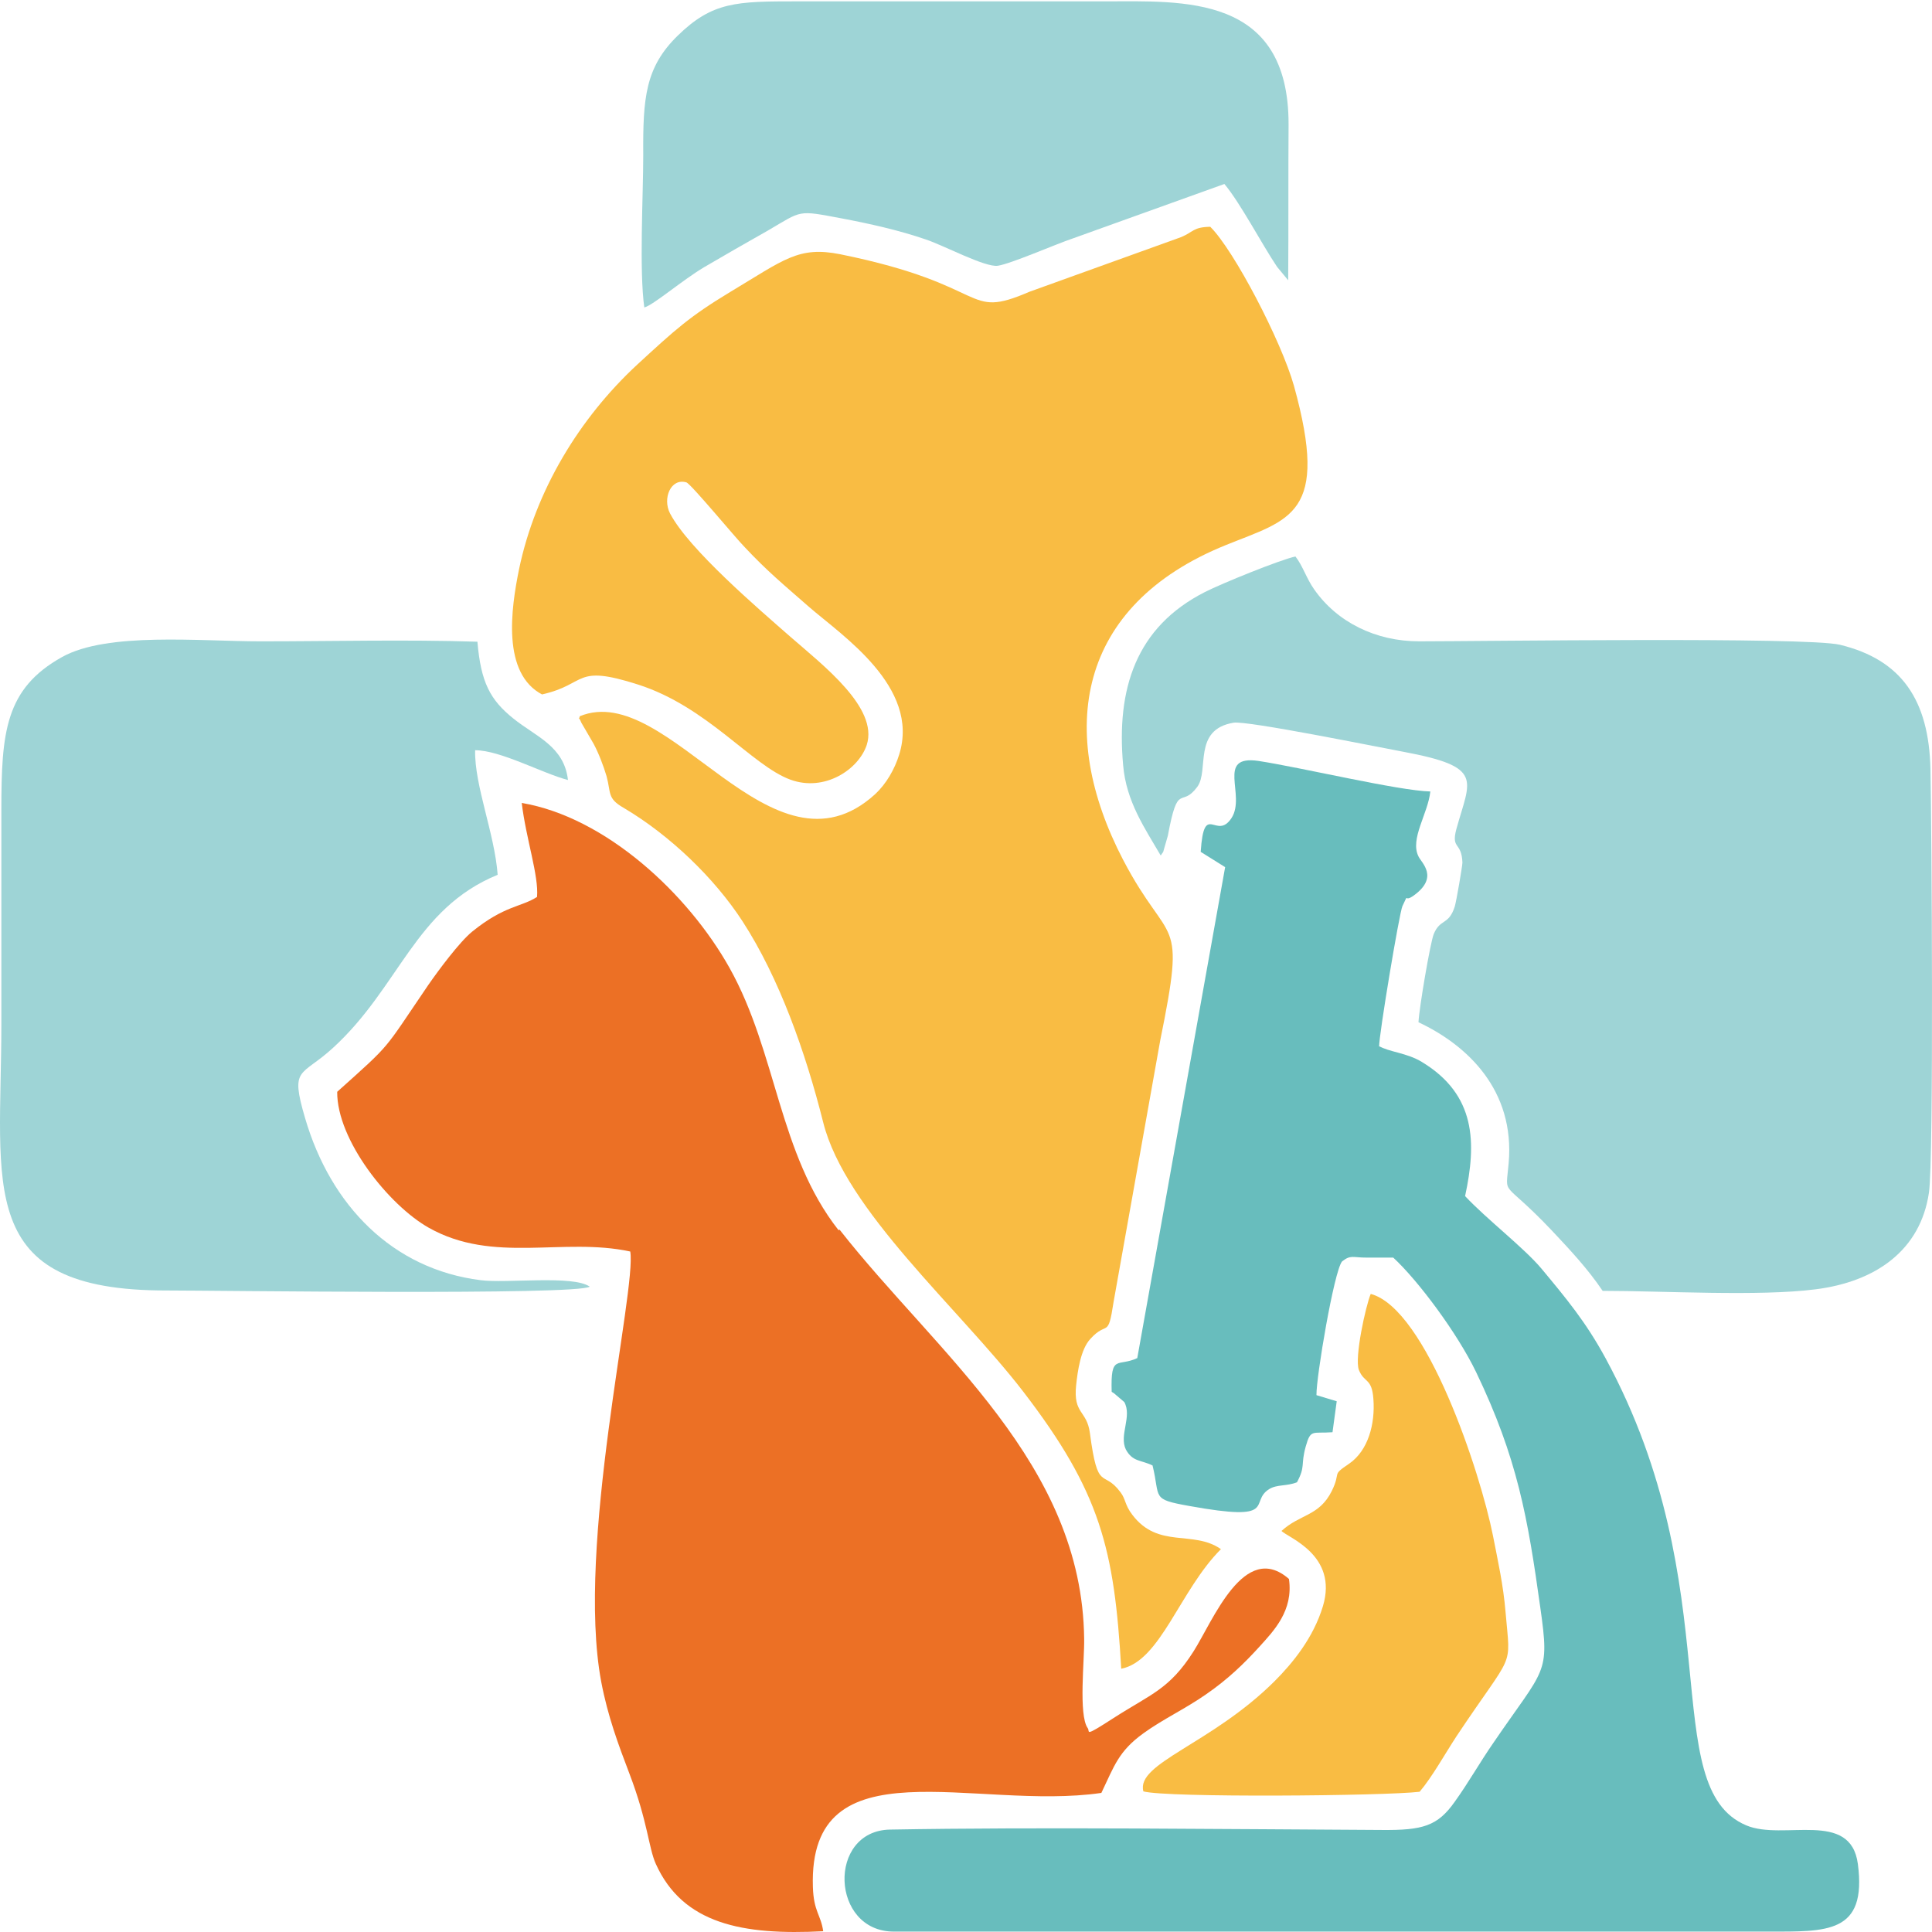
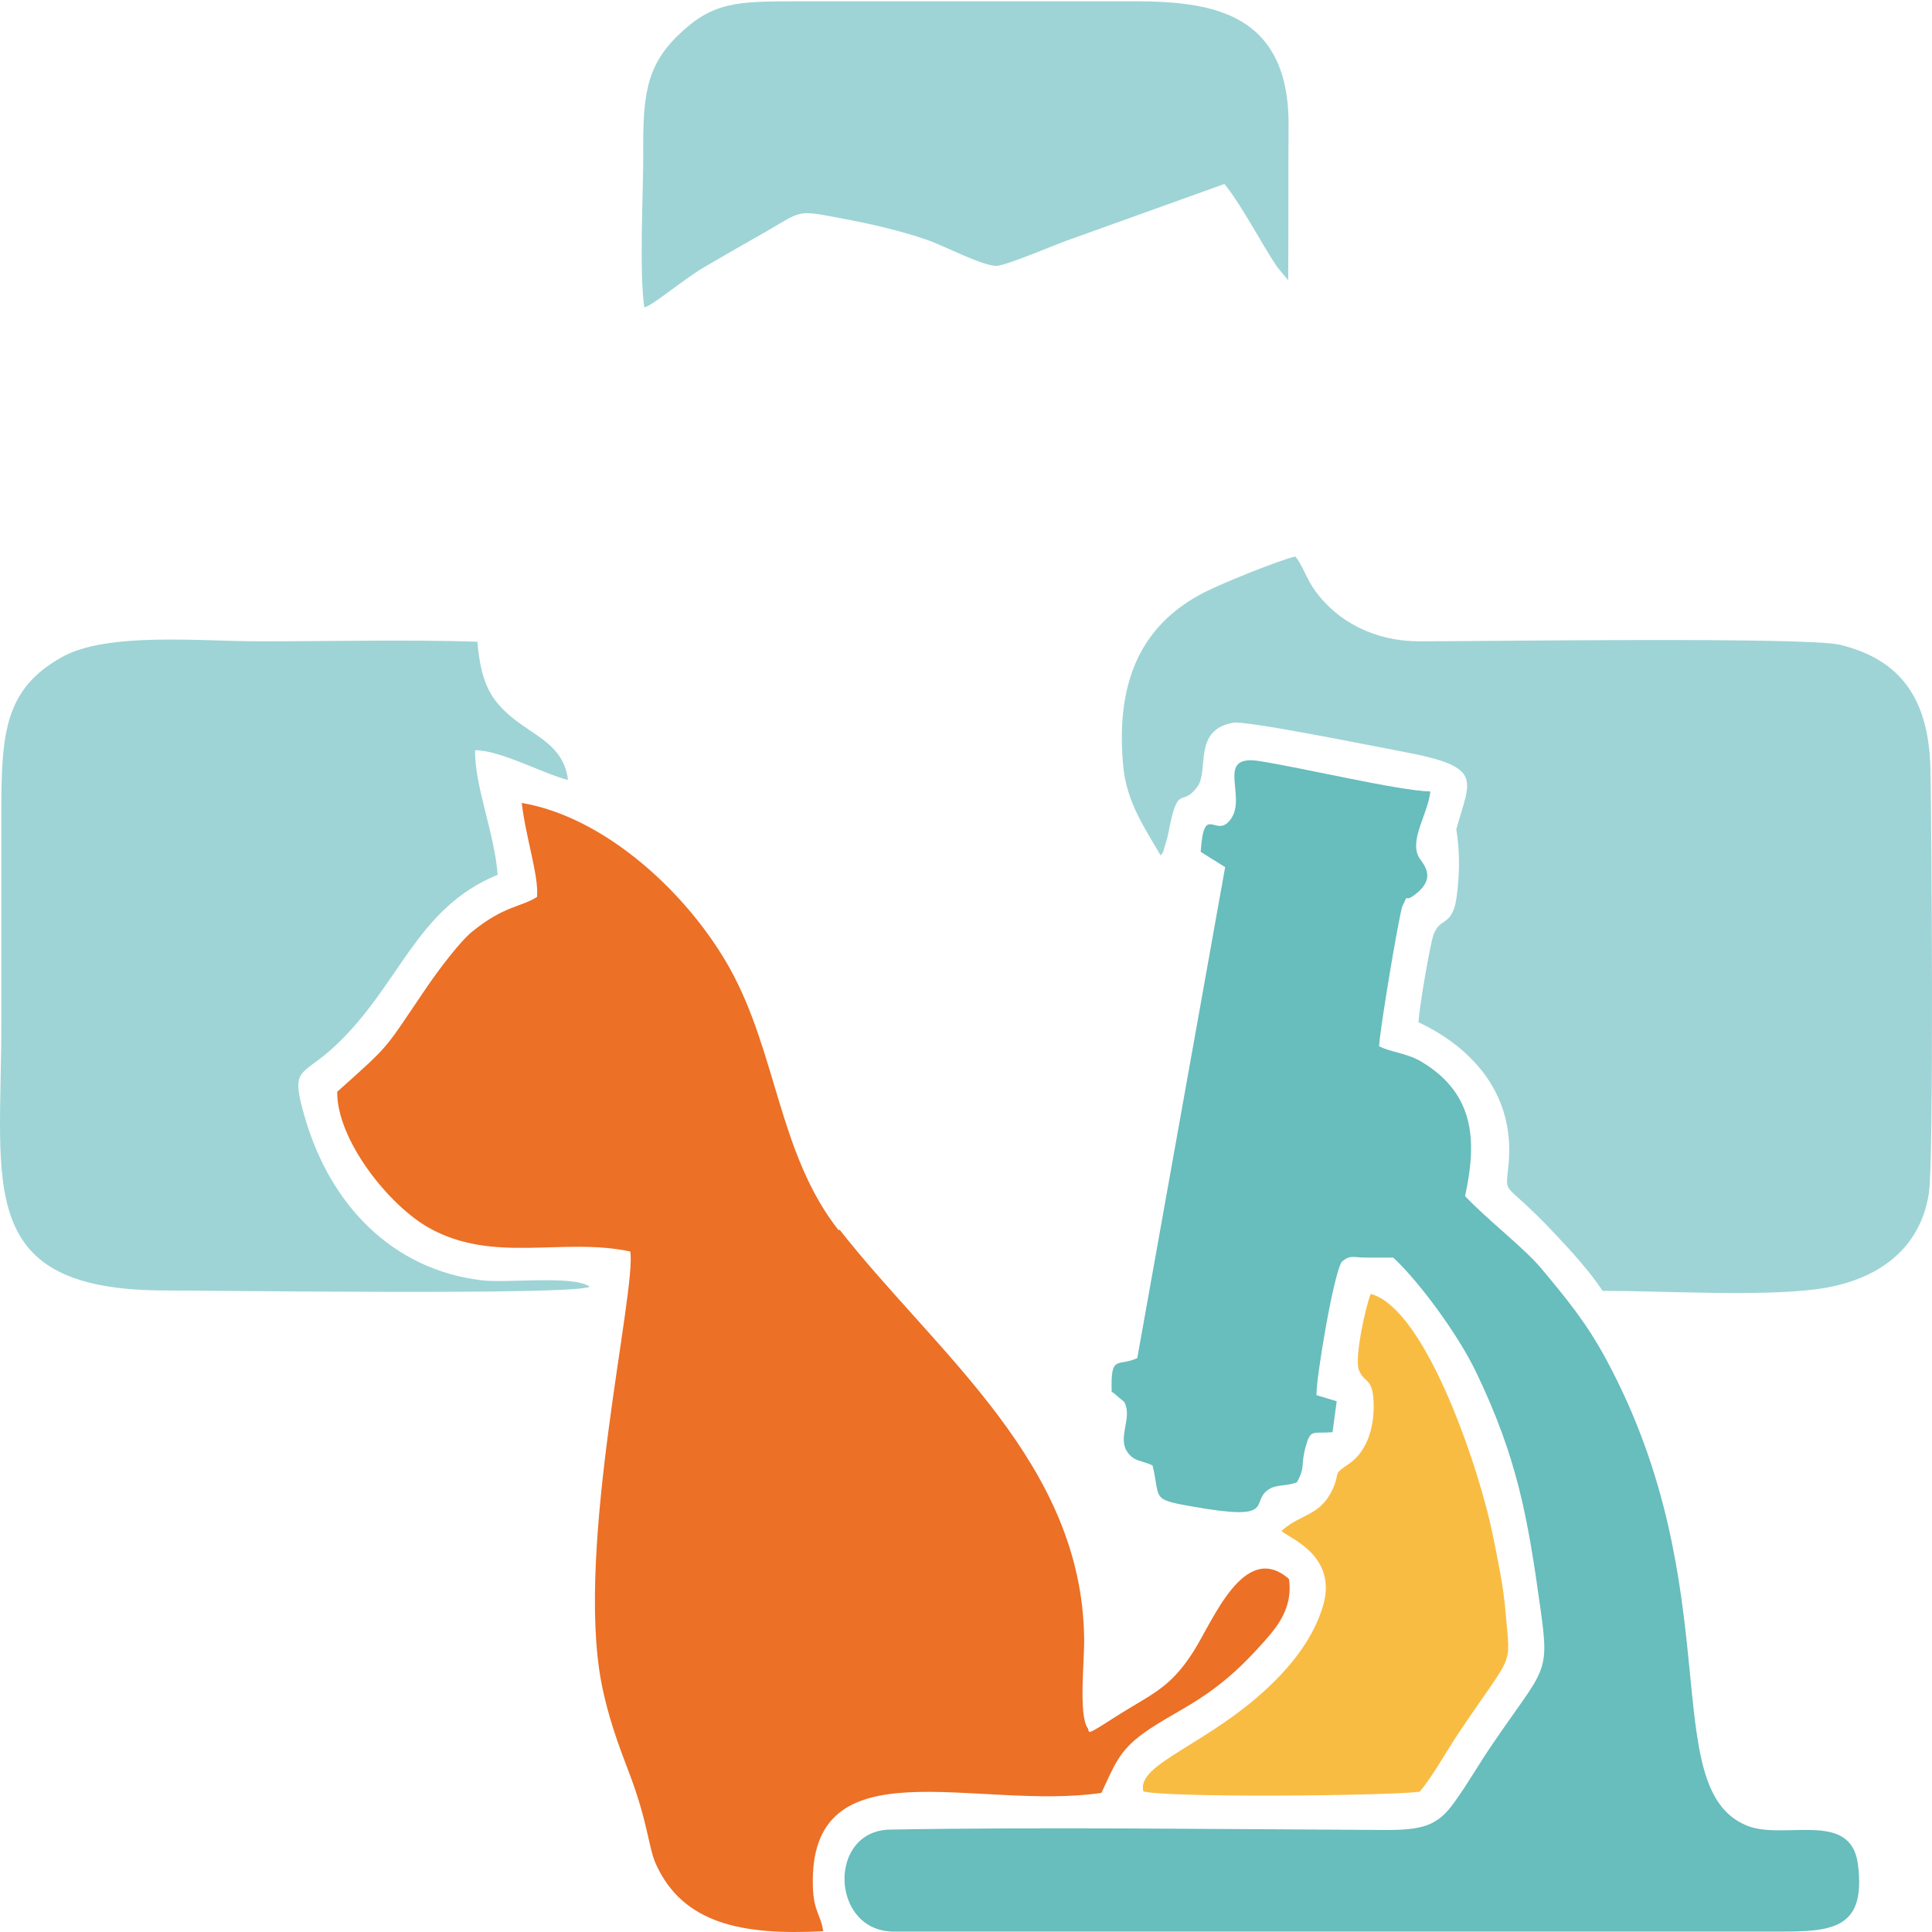
<svg xmlns="http://www.w3.org/2000/svg" width="512" height="512" viewBox="0 0 512 512" fill="none">
  <g id="favicontklabpatol">
    <g id="g7">
-       <path id="path1" fill-rule="evenodd" clip-rule="evenodd" d="M143.634 184.033C155.784 181.299 151.937 175.933 169.049 181.4C187.477 187.273 199.223 202.866 209.449 206.613C218.562 209.954 227.574 203.879 229.7 197.399C232.839 187.577 218.157 176.338 209.449 168.744C201.146 161.453 182.516 145.556 177.554 136.038C175.529 132.09 177.757 126.622 181.908 127.837C183.123 128.242 195.071 142.721 197.4 145.05C203.374 151.429 207.829 155.074 214.411 160.846C223.017 168.339 243.876 182.008 238.307 199.93C237.092 203.879 234.864 207.727 231.928 210.461C204.488 235.47 177.25 180.084 153.658 189.805C153.253 191.425 153.152 189.197 154.063 191.526L157.303 197.095C158.62 199.525 159.936 202.968 160.746 205.702C161.961 210.157 160.847 211.574 165.302 214.106C177.453 221.295 189.3 232.635 196.792 244.178C206.513 259.164 213.499 278.909 218.157 297.438C224.03 320.828 254.102 346.648 271.113 368.721C291.668 395.452 295.313 410.539 297.136 442.232C307.565 440.207 312.628 421.475 323.563 410.539C316.171 405.375 306.957 410.539 300.072 401.426C298.047 398.794 298.351 397.275 296.933 395.452C292.275 389.175 290.959 395.857 288.833 379.758C288.023 373.683 284.378 374.797 285.188 367.101C285.593 363.253 286.403 357.583 288.934 354.849C293.49 349.787 293.592 355.052 295.11 345.028L307.464 275.77C314.45 241.343 310.096 251.671 297.642 227.876C279.922 193.855 285.289 160.441 324.879 144.443C341.89 137.557 352.421 136.545 342.903 102.22C339.561 90.373 327.006 66.274 320.728 60.098C316.171 60.199 316.374 61.414 313.033 62.831L272.835 77.311C255.216 84.905 263.114 75.59 222.714 67.388C211.576 65.16 207.829 68.805 193.451 77.412C182.718 83.892 178.972 87.335 168.846 96.65C153.557 110.826 141.913 129.963 137.559 150.822C135.432 161.251 132.901 178.565 143.836 184.134L143.634 184.033Z" fill="#F9BC43" />
      <path id="path2" fill-rule="evenodd" clip-rule="evenodd" d="M222.207 325.993C206.311 305.742 205.906 279.011 193.35 256.532C182.313 236.788 160.442 216.537 138.268 212.791C139.381 222.207 142.824 232.13 142.318 237.699C138.065 240.433 133.711 239.927 125.104 246.913C121.763 249.647 116.194 257.14 113.46 261.089C101.31 278.91 104.145 276.075 89.362 289.339C89.26 302.097 103.031 319.411 113.663 325.385C130.775 335.005 149.203 327.816 167.024 331.663C168.745 341.789 152.544 409.528 159.328 445.676C161.05 454.789 163.885 462.383 166.821 470.078C171.682 482.836 171.884 489.721 173.808 493.974C180.997 509.871 196.793 512.909 218.157 511.795C217.55 507.441 215.626 506.631 215.423 500.049C214.208 461.573 258.558 480.001 291.871 475.141C295.313 467.952 296.427 464.104 303.009 459.345C308.173 455.599 313.944 452.966 319.614 449.017C325.487 444.967 329.74 440.816 333.79 436.36C337.536 432.209 342.802 426.842 341.586 418.438C329.74 408.11 321.437 429.576 316.273 437.677C309.894 447.701 305.034 448.916 295.111 455.295C286.808 460.661 289.035 458.839 288.225 457.928C285.795 454.384 287.415 439.904 287.314 434.335C286.808 387.758 248.331 358.799 222.511 325.892L222.207 325.993Z" fill="#EC7025" />
      <path id="path3" fill-rule="evenodd" clip-rule="evenodd" d="M365.483 277.388C365.381 274.553 370.849 241.848 371.659 240.126C373.583 236.076 371.76 239.418 374.697 237.291C381.38 232.431 376.722 228.685 375.912 226.963C373.583 222.306 378.443 215.623 379.051 209.75C370.647 209.548 345.232 203.472 333.486 201.65C322.146 200.03 330.246 210.661 326.398 216.737C322.348 223.014 319.108 212.079 318.197 225.748L324.677 229.799L301.389 359.91C296.225 362.341 294.301 358.695 294.604 368.821C294.807 369.023 295.111 369.125 295.212 369.226L297.946 371.555C300.072 375.402 296.528 380.263 298.351 384.11C300.173 387.452 302.3 386.844 305.439 388.363C307.565 397.071 304.932 397.273 315.159 399.096C339.156 403.45 330.854 398.083 336.321 394.641C338.448 393.324 340.878 393.932 343.713 392.818C346.042 388.464 344.624 388.363 346.042 383.3C347.358 378.643 347.763 379.959 353.13 379.554L354.243 371.352L348.877 369.732C348.776 365.074 353.535 336.824 355.661 334.293C357.99 332.471 358.395 333.281 362.242 333.281C364.571 333.281 366.9 333.281 369.229 333.281C375.811 339.356 386.24 353.329 391.201 363.657C402.137 386.439 404.871 402.134 408.212 426.131C410.743 443.952 409.427 441.825 395.758 461.874C392.113 467.139 389.176 472.404 385.531 477.467C380.975 483.947 377.026 485.061 366.191 484.96C325.285 484.757 275.569 484.15 235.877 484.858C219.17 485.162 220.081 511.893 236.889 511.893C314.045 511.893 391.302 511.893 468.458 511.893C484.153 511.893 494.785 512.501 492.354 493.971C490.431 479.492 472.61 487.896 462.788 483.745C438.892 473.72 458.637 421.169 425.526 360.012C420.261 350.291 414.996 344.014 408.516 336.217C403.959 330.749 393.935 323.054 388.265 316.979C391.302 302.904 391.201 290.146 376.823 281.438C372.874 279.008 368.115 278.806 365.381 277.186L365.483 277.388Z" fill="#68BDBD" />
-       <path id="path4" fill-rule="evenodd" clip-rule="evenodd" d="M307.666 226.66C307.767 226.458 307.97 226.154 308.071 226.053C308.173 225.952 308.375 225.547 308.375 225.344L309.489 221.496C312.223 206.815 312.931 214.409 317.285 208.536C320.526 204.182 315.969 193.348 326.905 191.525C330.448 190.918 365.28 198.005 371.862 199.221C393.53 203.271 389.581 206.511 385.936 219.775C384.518 225.142 387.353 223.015 387.556 228.584C387.556 229.496 385.936 238.912 385.531 240.229C383.911 245.291 381.683 243.367 379.962 247.519C379.051 249.746 376.114 266.96 375.912 270.909C388.872 276.984 401.529 288.932 399.808 308.272C398.998 317.587 397.884 312.018 411.148 325.991C415.907 331.054 420.767 336.218 424.716 342.091C440.816 342.091 466.129 343.609 481.115 341.686C497.215 339.66 508.96 331.256 511.188 316.068C512.504 307.36 511.896 218.56 511.593 203.878C511.188 185.45 503.897 174.818 487.595 170.869C478.685 168.743 392.517 169.958 376.114 169.958C364.571 169.958 354.345 164.895 348.269 156.187C346.244 153.352 345.232 149.91 343.308 147.479C339.359 148.29 323.664 154.669 319.31 156.896C300.983 166.212 295.819 182.615 297.642 202.764C298.452 212.485 303.515 219.674 307.565 226.66H307.666Z" fill="#9ED4D6" />
+       <path id="path4" fill-rule="evenodd" clip-rule="evenodd" d="M307.666 226.66C307.767 226.458 307.97 226.154 308.071 226.053C308.173 225.952 308.375 225.547 308.375 225.344L309.489 221.496C312.223 206.815 312.931 214.409 317.285 208.536C320.526 204.182 315.969 193.348 326.905 191.525C330.448 190.918 365.28 198.005 371.862 199.221C393.53 203.271 389.581 206.511 385.936 219.775C387.556 229.496 385.936 238.912 385.531 240.229C383.911 245.291 381.683 243.367 379.962 247.519C379.051 249.746 376.114 266.96 375.912 270.909C388.872 276.984 401.529 288.932 399.808 308.272C398.998 317.587 397.884 312.018 411.148 325.991C415.907 331.054 420.767 336.218 424.716 342.091C440.816 342.091 466.129 343.609 481.115 341.686C497.215 339.66 508.96 331.256 511.188 316.068C512.504 307.36 511.896 218.56 511.593 203.878C511.188 185.45 503.897 174.818 487.595 170.869C478.685 168.743 392.517 169.958 376.114 169.958C364.571 169.958 354.345 164.895 348.269 156.187C346.244 153.352 345.232 149.91 343.308 147.479C339.359 148.29 323.664 154.669 319.31 156.896C300.983 166.212 295.819 182.615 297.642 202.764C298.452 212.485 303.515 219.674 307.565 226.66H307.666Z" fill="#9ED4D6" />
      <path id="path5" fill-rule="evenodd" clip-rule="evenodd" d="M131.888 231.827C131.078 220.891 125.712 208.133 125.914 198.818C132.597 198.818 143.634 204.893 150.519 206.715C149.507 197.704 141.913 195.172 136.04 190.413C129.863 185.452 127.433 180.794 126.522 170.061C107.689 169.454 87.944 169.96 69.009 169.96C52.91 169.96 28.508 167.429 16.458 174.111C1.371 182.516 0.359 194.059 0.359 214.715C0.359 233.649 0.359 252.482 0.359 271.417C0.359 314.551 -6.931 342.093 44.202 341.991C57.264 341.991 152.949 343.308 156.291 340.979C151.836 337.84 134.217 340.169 127.332 339.257C104.043 336.321 87.64 319.513 80.856 296.326C76.806 282.555 79.742 285.491 88.248 277.695C105.967 261.494 109.916 240.838 131.888 231.827Z" fill="#9ED4D6" />
      <path id="path6" fill-rule="evenodd" clip-rule="evenodd" d="M170.77 81.462C172.998 80.956 180.795 74.273 186.566 70.83C191.73 67.793 197.4 64.552 203.476 61.11C212.69 55.743 211.171 55.642 223.018 57.87C230.51 59.287 238.206 61.008 245.294 63.439C249.951 64.957 261.089 70.931 264.431 70.425C267.873 69.919 279.923 64.654 284.175 63.236L324.475 48.757C328.727 53.819 334.296 64.552 338.448 70.729L341.384 74.273C341.485 60.603 341.384 46.833 341.485 33.062C341.587 -1.668 313.438 0.357 292.681 0.357H211.171C195.173 0.357 188.794 0.458 179.579 9.47C170.973 17.874 170.365 26.076 170.467 41.061C170.467 52.098 169.353 71.64 170.77 81.664V81.462Z" fill="#9ED4D6" />
      <path id="path7" fill-rule="evenodd" clip-rule="evenodd" d="M339.561 405.678C341.283 407.501 354.648 412.057 350.598 425.625C348.067 434.029 342.599 440.712 337.739 445.572C320.931 462.279 300.984 467.241 303.009 474.734C309.084 476.455 367.103 475.949 376.216 474.835C379.557 470.886 382.797 465.013 386.037 460.052C401.428 436.966 400.314 442.737 398.998 427.347C398.39 419.955 396.973 413.779 395.656 406.994C392.315 390.186 378.038 346.849 363.255 342.9C361.939 346.039 358.901 359.81 360.116 363.05C361.534 366.594 363.559 365.075 363.964 370.745C364.47 377.428 362.546 384.415 357.585 387.857C352.623 391.199 355.56 389.781 352.927 395.148C349.586 401.83 344.523 401.223 339.663 405.678H339.561Z" fill="#F9BC43" />
    </g>
  </g>
</svg>